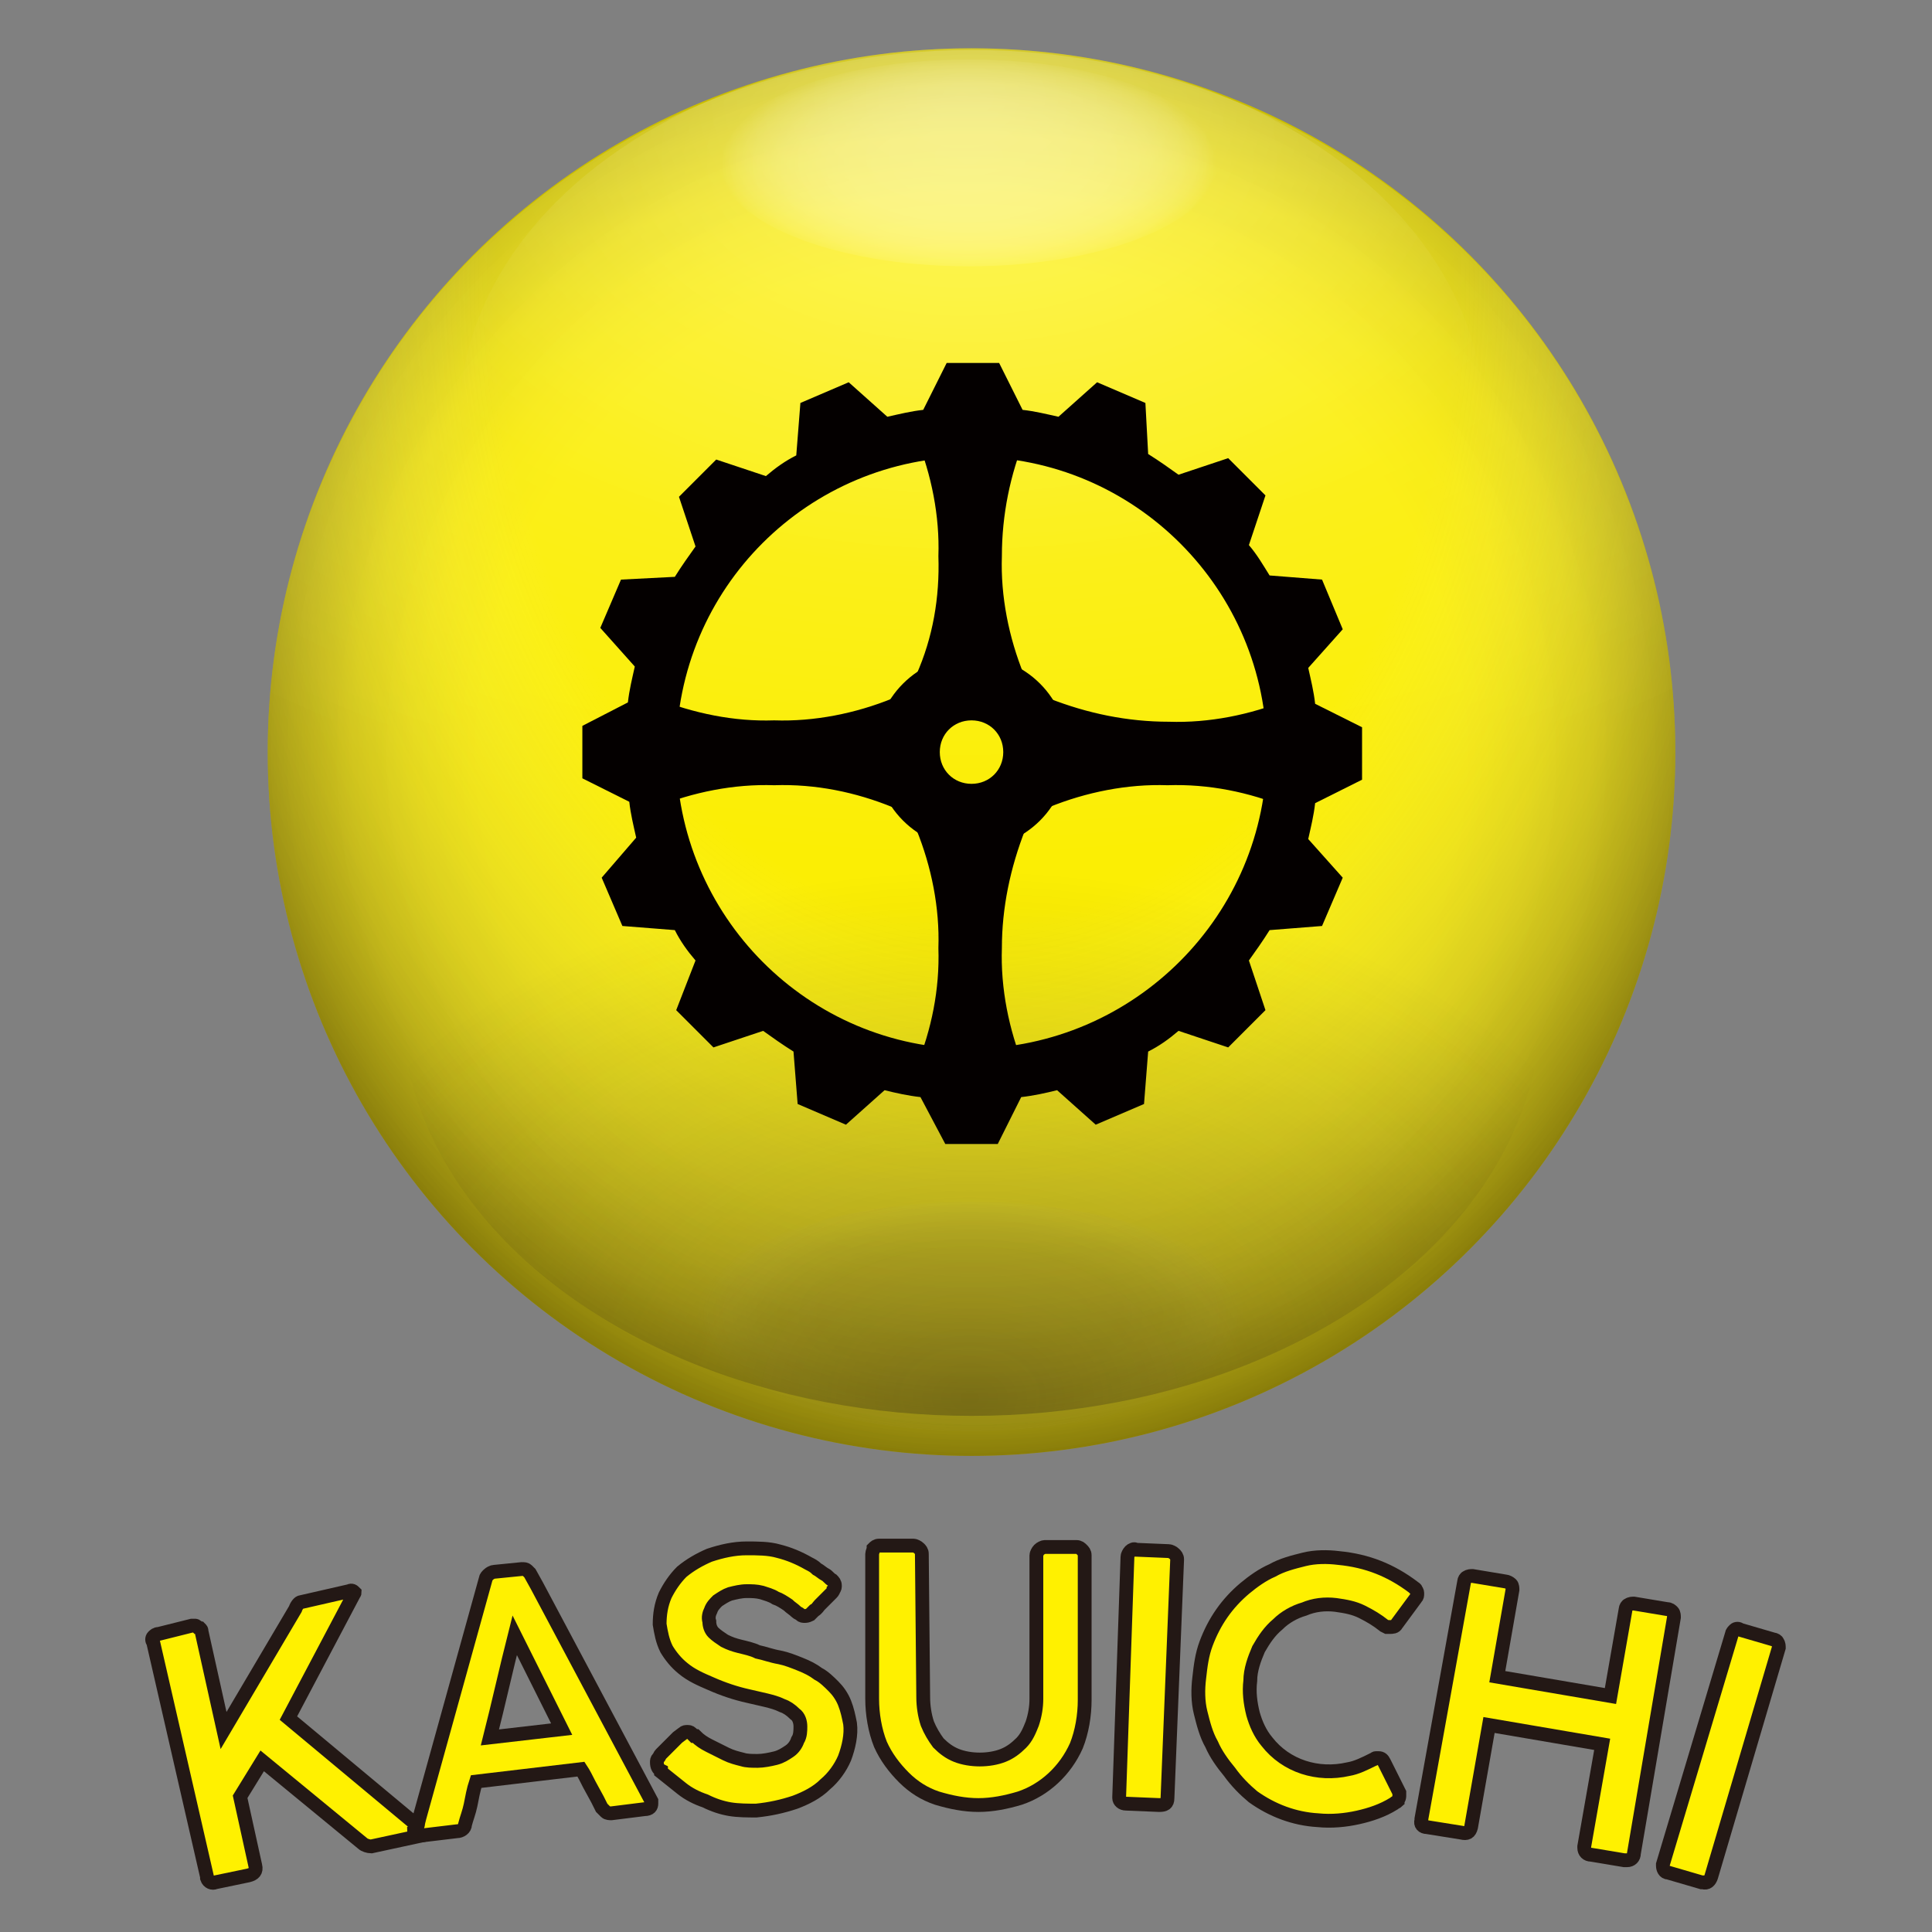
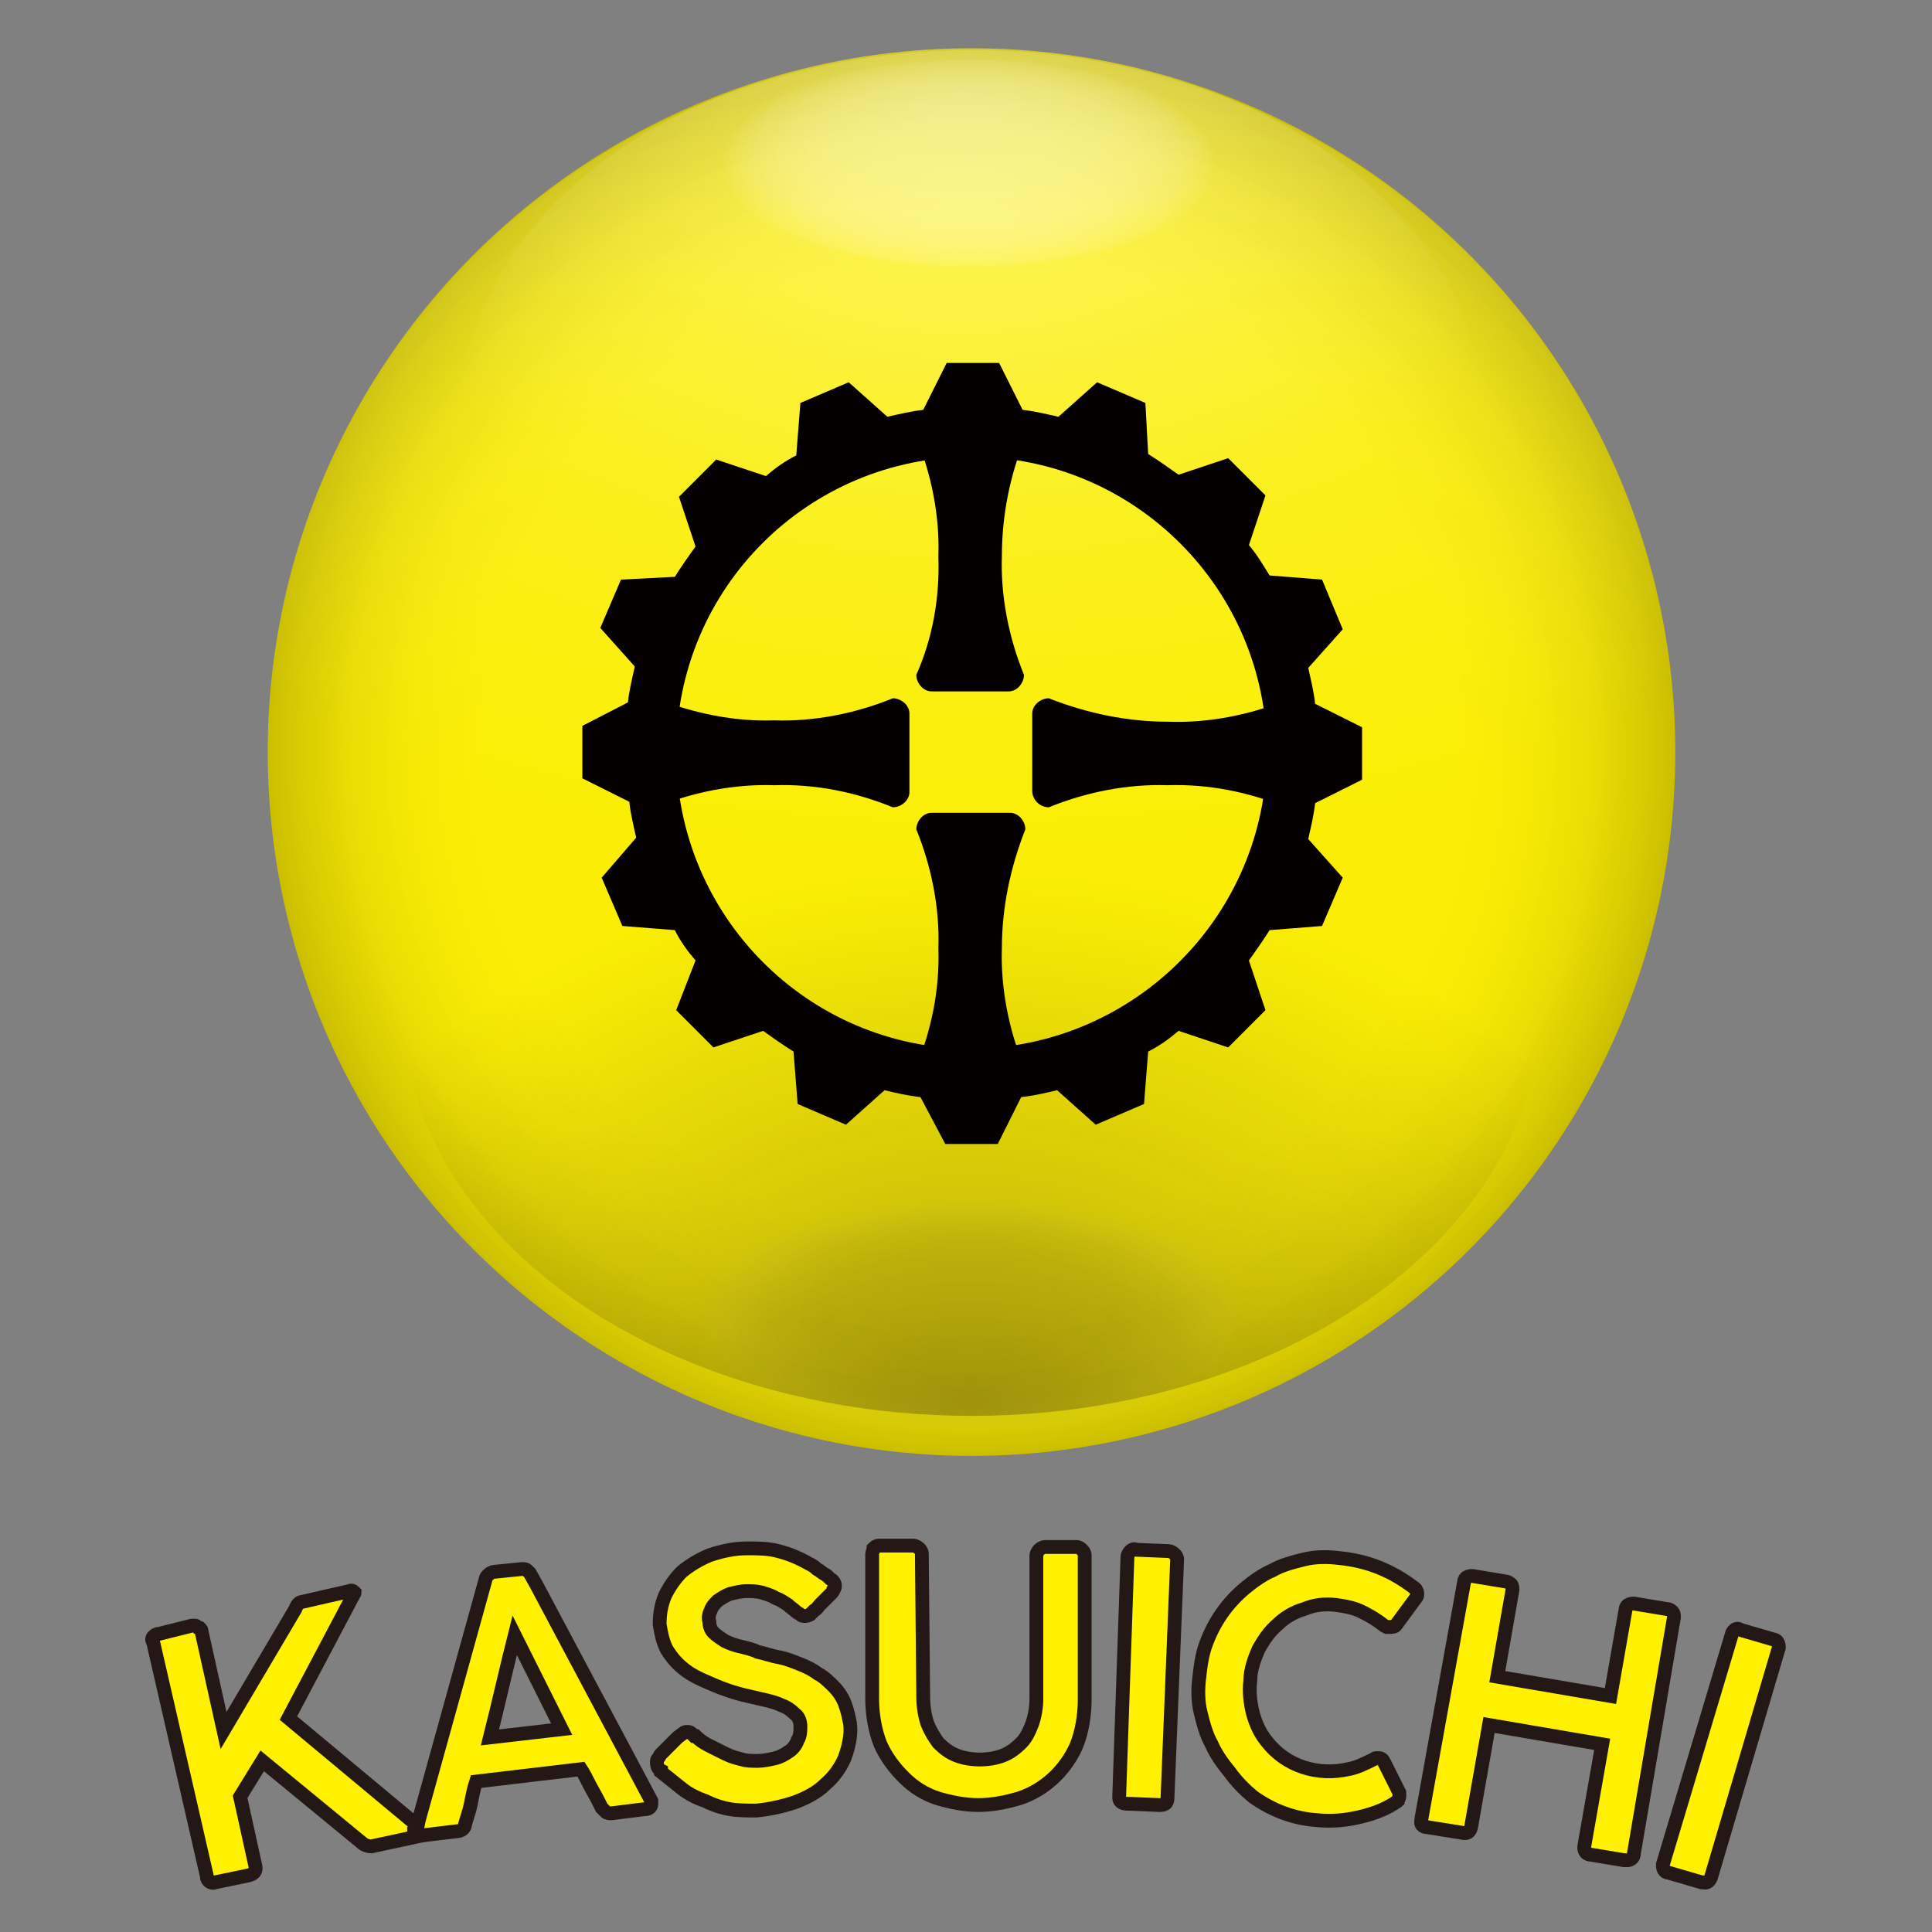
<svg xmlns="http://www.w3.org/2000/svg" version="1.1" id="レイヤー_1" x="0px" y="0px" viewBox="0 0 140 140" style="enable-background:new 0 0 140 140;" xml:space="preserve">
  <rect x="0" y="0" width="140" height="140" fill="#808080" stroke="none" />
  <style type="text/css">
	.st0{fill:url(#SVGID_1_);}
	.st1{opacity:0.1;fill:url(#SVGID_2_);enable-background:new    ;}
	.st2{opacity:0.4;fill:url(#SVGID_3_);enable-background:new    ;}
	.st3{opacity:0.2;fill:url(#SVGID_4_);enable-background:new    ;}
	.st4{opacity:0.2;fill:url(#SVGID_5_);enable-background:new    ;}
	.st5{opacity:0.3;fill:url(#SVGID_6_);enable-background:new    ;}
	.st6{opacity:0.3;fill:url(#SVGID_7_);enable-background:new    ;}
	.st7{fill:#040000;}
	.st8{fill:#FFF100;stroke:#231815;stroke-miterlimit:10;}
</style>
  <g>
    <g id="レイヤー_2_1_">
      <g id="レイヤー_1-2">
        <radialGradient id="SVGID_1_" cx="70.392" cy="88.03" r="51.032" gradientTransform="matrix(1 0 0 -1 -3.665718e-03 142.566)" gradientUnits="userSpaceOnUse">
          <stop offset="0.7" style="stop-color:#FFF100;stop-opacity:0.97" />
          <stop offset="0.79" style="stop-color:#FAEC00;stop-opacity:0.97" />
          <stop offset="0.88" style="stop-color:#EDDF00;stop-opacity:0.98" />
          <stop offset="0.97" style="stop-color:#D5C800;stop-opacity:0.99" />
          <stop offset="1" style="stop-color:#CBBE00" />
        </radialGradient>
        <circle class="st0" cx="70.4" cy="54.5" r="51" />
        <radialGradient id="SVGID_2_" cx="70.392" cy="15.274" r="19.86" gradientTransform="matrix(1 0 0 -0.44 -5.000000e-02 102.01)" gradientUnits="userSpaceOnUse">
          <stop offset="0" style="stop-color:#231815" />
          <stop offset="0.56" style="stop-color:#2F2422;stop-opacity:0.95" />
          <stop offset="0.76" style="stop-color:#59514F;stop-opacity:0.75" />
          <stop offset="0.9" style="stop-color:#A39F9E;stop-opacity:0.42" />
          <stop offset="1" style="stop-color:#FFFFFF;stop-opacity:0" />
        </radialGradient>
        <ellipse class="st1" cx="70.4" cy="95.4" rx="19.9" ry="8.3" />
        <radialGradient id="SVGID_3_" cx="62.596" cy="207.297" r="85.39" gradientTransform="matrix(1.030891e-03 0.997 0.75 2.234255e-03 -84.94 -42.262)" gradientUnits="userSpaceOnUse">
          <stop offset="0.54" style="stop-color:#FFFFFF;stop-opacity:0" />
          <stop offset="1" style="stop-color:#231815" />
        </radialGradient>
-         <circle class="st2" cx="70.4" cy="54.5" r="51" />
        <radialGradient id="SVGID_4_" cx="62.525" cy="187.472" r="62.67" gradientTransform="matrix(1.745302e-03 1 1.66 -2.897201e-03 -241.096 -50.584)" gradientUnits="userSpaceOnUse">
          <stop offset="0" style="stop-color:#FFFFFF" />
          <stop offset="0.81" style="stop-color:#FFFFFF;stop-opacity:0" />
        </radialGradient>
        <path class="st3" d="M116.4,76.6c12.2-25.4,1.4-55.9-24-68s-55.9-1.4-68,24c-6.7,13.9-6.7,30.1,0,44H116.4z" />
        <radialGradient id="SVGID_5_" cx="161.66" cy="120.6" r="35.76" gradientTransform="matrix(0 1.19 1.64 0 -128.092 -185.37)" gradientUnits="userSpaceOnUse">
          <stop offset="0" style="stop-color:#FFFFFF" />
          <stop offset="0.81" style="stop-color:#FFFFFF;stop-opacity:0" />
        </radialGradient>
        <ellipse class="st4" cx="70.4" cy="30.3" rx="37.1" ry="26.8" />
        <radialGradient id="SVGID_6_" cx="107.46" cy="-929.601" r="39.75" gradientTransform="matrix(0 -1.19 1.64 0 1594.818 229.17)" gradientUnits="userSpaceOnUse">
          <stop offset="0" style="stop-color:#231815" />
          <stop offset="0.81" style="stop-color:#231815;stop-opacity:0" />
        </radialGradient>
        <ellipse class="st5" cx="70.4" cy="72.8" rx="41.3" ry="29.8" />
        <radialGradient id="SVGID_7_" cx="70.172" cy="100.834" r="18.03" gradientTransform="matrix(1 0 0 -0.44 0 56.28)" gradientUnits="userSpaceOnUse">
          <stop offset="0" style="stop-color:#FFFFFF" />
          <stop offset="0.37" style="stop-color:#FFFFFF;stop-opacity:0.99" />
          <stop offset="0.51" style="stop-color:#FFFFFF;stop-opacity:0.97" />
          <stop offset="0.6" style="stop-color:#FFFFFF;stop-opacity:0.92" />
          <stop offset="0.68" style="stop-color:#FFFFFF;stop-opacity:0.85" />
          <stop offset="0.75" style="stop-color:#FFFFFF;stop-opacity:0.77" />
          <stop offset="0.8" style="stop-color:#FFFFFF;stop-opacity:0.66" />
          <stop offset="0.86" style="stop-color:#FFFFFF;stop-opacity:0.53" />
          <stop offset="0.91" style="stop-color:#FFFFFF;stop-opacity:0.39" />
          <stop offset="0.95" style="stop-color:#FFFFFF;stop-opacity:0.22" />
          <stop offset="0.99" style="stop-color:#FFFFFF;stop-opacity:4.000000e-02" />
          <stop offset="1" style="stop-color:#FFFFFF;stop-opacity:0" />
        </radialGradient>
        <ellipse class="st6" cx="70.2" cy="11.8" rx="18.1" ry="7.5" />
        <g>
          <path class="st7" d="M98.7,56.5v-3.8l-3.4-1.7c-0.1-0.9-0.3-1.7-0.5-2.6l2.5-2.8L95.8,42L92,41.7c-0.5-0.8-0.9-1.5-1.5-2.2      l1.2-3.6L89,33.2l-3.6,1.2c-0.7-0.5-1.4-1-2.2-1.5L83,29.2l-3.5-1.5l-2.8,2.5c-0.9-0.2-1.7-0.4-2.6-0.5l-1.7-3.4h-3.8l-1.7,3.4      c-0.9,0.1-1.7,0.3-2.6,0.5l-2.8-2.5l-3.5,1.5l-0.3,3.8c-0.8,0.4-1.5,0.9-2.2,1.5l-3.6-1.2l-2.7,2.7l1.2,3.6      c-0.5,0.7-1,1.4-1.5,2.2L45,42l-1.5,3.5l2.5,2.8c-0.2,0.9-0.4,1.7-0.5,2.6l-3.3,1.7v3.8l3.4,1.7c0.1,0.9,0.3,1.7,0.5,2.6      l-2.5,2.9l1.5,3.5l3.8,0.3c0.4,0.8,0.9,1.5,1.5,2.2L49,73.2l2.7,2.7l3.6-1.2c0.7,0.5,1.4,1,2.2,1.5l0.3,3.8l3.5,1.5l2.8-2.5      c0.8,0.2,1.7,0.4,2.6,0.5l1.8,3.4h3.8l1.7-3.4c0.9-0.1,1.8-0.3,2.6-0.5l2.8,2.5l3.5-1.5l0.3-3.8c0.8-0.4,1.5-0.9,2.2-1.5      l3.6,1.2l2.7-2.7l-1.2-3.6c0.5-0.7,1-1.4,1.5-2.2l3.8-0.3l1.5-3.5l-2.5-2.8c0.2-0.9,0.4-1.7,0.5-2.6L98.7,56.5z M70.4,76      C58.6,76,49,66.4,49,54.5s9.6-21.4,21.4-21.4c11.8,0,21.4,9.6,21.4,21.4C91.8,66.3,82.2,75.9,70.4,76" />
-           <path class="st7" d="M70.4,61.5c-3.9,0-7-3.1-7-7s3.1-7,7-7c3.9,0,7,3.1,7,7S74.3,61.5,70.4,61.5 M70.4,52.2      c-1.3,0-2.3,1-2.3,2.3c0,1.3,1,2.3,2.3,2.3c1.3,0,2.3-1,2.3-2.3c0,0,0,0,0,0C72.7,53.2,71.7,52.2,70.4,52.2" />
          <path class="st7" d="M74.3,31.7c0-0.6-0.5-1.2-1.1-1.2h-5.7c-0.6,0-1.1,0.6-1.1,1.2c1.1,2.7,1.7,5.7,1.6,8.6      c0.1,3-0.4,5.9-1.6,8.6c0,0.6,0.5,1.2,1.1,1.2h5.6c0.6,0,1.1-0.6,1.1-1.2c-1.1-2.7-1.7-5.7-1.6-8.6      C72.6,37.3,73.2,34.4,74.3,31.7" />
          <path class="st7" d="M74.3,60.1c0-0.6-0.5-1.2-1.1-1.2h-5.7c-0.6,0-1.1,0.6-1.1,1.2c1.1,2.7,1.7,5.7,1.6,8.6      c0.1,3-0.5,5.9-1.6,8.6c0,0.6,0.5,1.2,1.1,1.2h5.6c0.6,0,1.1-0.6,1.1-1.2c-1.1-2.7-1.7-5.7-1.6-8.6      C72.6,65.8,73.2,62.9,74.3,60.1" />
          <path class="st7" d="M47.5,50.6c-0.6,0-1.2,0.5-1.2,1.1v5.6c0,0.7,0.6,1.2,1.2,1.2c0,0,0,0,0,0c2.7-1.1,5.7-1.7,8.6-1.6      c3-0.1,5.9,0.5,8.6,1.6c0.6,0,1.2-0.5,1.2-1.1v-5.7c0-0.6-0.6-1.1-1.2-1.1c-2.7,1.1-5.7,1.7-8.6,1.6      C53.2,52.3,50.3,51.7,47.5,50.6" />
          <path class="st7" d="M76,50.6c-0.6,0-1.2,0.5-1.2,1.1v5.6c0,0.7,0.6,1.2,1.2,1.2c2.7-1.1,5.7-1.7,8.6-1.6c3-0.1,5.9,0.5,8.6,1.6      c0.7,0,1.2-0.5,1.3-1.1c0,0,0,0,0,0v-5.6c0-0.6-0.6-1.1-1.2-1.1c-2.7,1.1-5.7,1.7-8.6,1.6C81.7,52.3,78.8,51.7,76,50.6" />
        </g>
        <path class="st8" d="M11.1,119c-0.1-0.1-0.1-0.3,0-0.4c0.1-0.1,0.2-0.2,0.4-0.2l2.4-0.6c0.1,0,0.1,0,0.2,0c0.1,0,0.1,0,0.2,0.1     c0.1,0,0.1,0.1,0.2,0.1c0.1,0.1,0.1,0.1,0.1,0.2l1.6,7.2l5.2-8.8c0.1-0.3,0.3-0.5,0.4-0.5l3.5-0.8c0.2-0.1,0.3,0,0.4,0.1     c0,0.1-0.1,0.1-0.1,0.2l-4.7,8.9l9.6,8c0.1,0.1,0.2,0.2,0.3,0.3c0,0.1-0.1,0.1-0.2,0.2l-3.7,0.8c-0.2,0-0.5-0.1-0.6-0.2l-7.3-6     l-1.6,2.6l1.1,5c0.1,0.4-0.1,0.6-0.5,0.7l-2.4,0.5c-0.2,0.1-0.5,0-0.6-0.3c0,0,0-0.1,0-0.1L11.1,119z" />
        <path class="st8" d="M30.2,132.6c0-0.2,0.1-0.3,0.1-0.5l0.1-0.4l4.8-17.3c0-0.1,0.1-0.2,0.2-0.3c0.1-0.1,0.3-0.2,0.4-0.2l2-0.2     c0.2,0,0.3,0,0.4,0.1c0.1,0.1,0.2,0.2,0.2,0.2l0.5,0.9l8.3,15.6v0.1c0,0,0,0.1,0,0.1c0,0.2-0.1,0.4-0.5,0.4l-2.4,0.3     c-0.1,0-0.3,0-0.4-0.1c-0.1-0.1-0.2-0.2-0.3-0.3l-0.3-0.6l-0.6-1.1c-0.2-0.4-0.4-0.8-0.6-1.1l-7.6,0.9c-0.2,0.6-0.3,1.2-0.4,1.7     c-0.1,0.5-0.3,1-0.4,1.4c0,0.3-0.3,0.5-0.6,0.5l-2.5,0.3c-0.1,0-0.3,0-0.4-0.1c-0.1,0-0.2-0.1-0.2-0.2L30.2,132.6z M37.3,118.5     c-0.3,1.2-0.6,2.4-0.9,3.7c-0.3,1.3-0.6,2.5-0.9,3.7l5.2-0.6L37.3,118.5z" />
        <path class="st8" d="M58.3,117.1c-0.1,0-0.2,0-0.3-0.1c-0.1-0.1-0.2-0.1-0.3-0.2l0,0c-0.2-0.2-0.4-0.3-0.6-0.5     c-0.3-0.2-0.6-0.4-0.9-0.5c-0.3-0.2-0.7-0.3-1-0.4c-0.4-0.1-0.7-0.1-1.1-0.1c-0.4,0-0.8,0.1-1.2,0.2c-0.3,0.1-0.6,0.3-0.9,0.5     c-0.2,0.2-0.4,0.4-0.5,0.7c-0.1,0.2-0.2,0.5-0.1,0.8c0,0.3,0.1,0.6,0.3,0.8c0.2,0.2,0.5,0.4,0.8,0.6c0.4,0.2,0.7,0.3,1.1,0.4     c0.4,0.1,0.9,0.2,1.3,0.4c0.5,0.1,1,0.3,1.6,0.4c0.5,0.1,1,0.3,1.5,0.5c0.5,0.2,0.9,0.4,1.3,0.7c0.4,0.2,0.8,0.6,1.1,0.9     c0.3,0.3,0.6,0.7,0.8,1.2c0.2,0.5,0.3,1,0.4,1.5c0.1,0.8-0.1,1.7-0.4,2.5c-0.3,0.7-0.8,1.4-1.4,1.9c-0.6,0.6-1.4,1-2.2,1.3     c-0.9,0.3-1.8,0.5-2.8,0.6c-0.6,0-1.3,0-1.9-0.1c-0.6-0.1-1.2-0.3-1.8-0.6c-0.6-0.2-1.2-0.5-1.7-0.9c-0.5-0.4-1-0.8-1.5-1.2l0,0     v-0.1c-0.2-0.1-0.3-0.3-0.3-0.6c0-0.1,0-0.2,0.1-0.3c0.1-0.1,0.1-0.2,0.2-0.3l0.4-0.4c0.1-0.1,0.2-0.2,0.4-0.4s0.3-0.3,0.4-0.4     l0.4-0.3c0.1-0.1,0.2-0.1,0.3-0.1c0.1,0,0.2,0,0.3,0.1l0.2,0.2h0.1l0,0c0.3,0.3,0.6,0.5,1,0.7c0.4,0.2,0.8,0.4,1.2,0.6     c0.4,0.2,0.8,0.3,1.2,0.4c0.3,0.1,0.7,0.1,1.1,0.1c0.4,0,0.9-0.1,1.3-0.2c0.4-0.1,0.7-0.3,1-0.5c0.3-0.2,0.5-0.5,0.6-0.8     c0.2-0.3,0.2-0.7,0.2-1c0-0.3-0.1-0.7-0.4-0.9c-0.3-0.3-0.6-0.5-0.9-0.6c-0.4-0.2-0.8-0.3-1.2-0.4l-1.3-0.3     c-0.9-0.2-1.8-0.5-2.7-0.9c-0.7-0.3-1.4-0.6-2-1.1c-0.5-0.4-0.9-0.9-1.2-1.4c-0.3-0.6-0.4-1.2-0.5-1.8c0-0.7,0.1-1.4,0.4-2.1     c0.3-0.6,0.7-1.2,1.2-1.7c0.6-0.5,1.3-0.9,2-1.2c0.9-0.3,1.8-0.5,2.7-0.5c0.8,0,1.6,0,2.3,0.2c0.8,0.2,1.5,0.5,2.2,0.9     c0.2,0.1,0.4,0.2,0.6,0.4c0.2,0.1,0.4,0.3,0.6,0.4c0.2,0.1,0.3,0.3,0.5,0.4c0.1,0.1,0.2,0.2,0.2,0.4c0,0.1,0,0.2-0.1,0.3     c0,0.1-0.1,0.2-0.2,0.3l-0.4,0.4l0,0l-0.4,0.4c-0.1,0.1-0.2,0.3-0.4,0.4l-0.3,0.3C58.5,117.1,58.4,117.1,58.3,117.1z" />
        <path class="st8" d="M66.9,123c0,0.6,0.1,1.3,0.3,1.9c0.2,0.5,0.5,1,0.8,1.4c0.4,0.4,0.8,0.7,1.3,0.9c0.5,0.2,1.1,0.3,1.7,0.3     c0.6,0,1.2-0.1,1.7-0.3c0.5-0.2,0.9-0.5,1.3-0.9c0.4-0.4,0.6-0.9,0.8-1.4c0.2-0.6,0.3-1.2,0.3-1.8v-10.4c0-0.1,0.1-0.3,0.2-0.4     c0.1-0.1,0.3-0.2,0.4-0.2H78c0.2,0,0.3,0.1,0.4,0.2c0.1,0.1,0.2,0.2,0.2,0.4v10.5c0,1.1-0.2,2.3-0.6,3.3     c-0.8,1.8-2.3,3.2-4.1,3.8c-1,0.3-2,0.5-3,0.5c-1,0-2-0.2-3-0.5c-0.9-0.3-1.7-0.8-2.4-1.5c-0.7-0.7-1.3-1.5-1.7-2.4     c-0.4-1-0.6-2.2-0.6-3.3v-10.5c0-0.1,0.1-0.3,0.1-0.4c0.1-0.1,0.2-0.2,0.4-0.2h2.5c0.1,0,0.3,0.1,0.4,0.2     c0.1,0.1,0.2,0.2,0.2,0.4L66.9,123z" />
        <path class="st8" d="M81.7,112.8c0-0.1,0.1-0.3,0.2-0.4c0.1-0.1,0.3-0.2,0.4-0.1l2.4,0.1c0.1,0,0.3,0.1,0.4,0.2     c0.1,0.1,0.2,0.2,0.2,0.4l-0.7,17.3c0,0.4-0.2,0.5-0.6,0.5l-2.4-0.1c-0.3,0-0.5-0.2-0.5-0.4c0,0,0-0.1,0-0.1L81.7,112.8z" />
        <path class="st8" d="M102.4,115c0.1,0.1,0.2,0.1,0.2,0.2c0.1,0.1,0.1,0.2,0.1,0.3c0,0.1,0,0.2-0.1,0.3l-1.4,1.9     c-0.1,0.2-0.3,0.2-0.5,0.2c-0.1,0-0.1,0-0.2,0l-0.2-0.1c-0.5-0.4-1-0.7-1.6-1c-0.6-0.3-1.2-0.4-1.9-0.5c-0.8-0.1-1.6,0-2.3,0.3     c-0.7,0.2-1.4,0.6-1.9,1.1c-0.6,0.5-1,1.1-1.4,1.8c-0.3,0.7-0.6,1.5-0.6,2.3c-0.1,0.8,0,1.6,0.2,2.4c0.2,0.7,0.5,1.4,1,2     c1.4,1.8,3.7,2.5,5.9,2c0.6-0.1,1.2-0.4,1.8-0.7c0.1,0,0.1-0.1,0.2-0.1h0.2c0.2,0,0.3,0.1,0.4,0.3l1.1,2.2c0,0.1,0,0.2,0,0.3     c0,0.1-0.1,0.2-0.1,0.3c-0.1,0.1-0.2,0.1-0.3,0.2c-0.8,0.5-1.7,0.8-2.6,1c-0.9,0.2-1.9,0.3-2.9,0.2c-1.7-0.1-3.3-0.7-4.7-1.7     c-0.6-0.5-1.2-1.1-1.7-1.8c-0.5-0.6-1-1.3-1.3-2c-0.4-0.7-0.6-1.5-0.8-2.3c-0.2-0.8-0.2-1.7-0.1-2.5c0.1-0.9,0.2-1.7,0.5-2.5     c0.6-1.6,1.5-2.9,2.8-4c0.6-0.5,1.3-1,2-1.3c0.7-0.4,1.5-0.6,2.3-0.8c0.8-0.2,1.7-0.2,2.5-0.1C99.1,113.1,100.8,113.8,102.4,115     L102.4,115z" />
        <path class="st8" d="M106.1,114.6c0-0.1,0.1-0.3,0.2-0.3c0.1-0.1,0.3-0.1,0.4-0.1l2.4,0.4c0.1,0,0.3,0.1,0.4,0.2     c0.1,0.1,0.1,0.3,0.1,0.4l-1.1,6.3l8.2,1.4l1.1-6.3c0-0.1,0.1-0.3,0.2-0.3c0.1-0.1,0.3-0.1,0.4-0.1l2.4,0.4     c0.2,0,0.3,0.1,0.4,0.2c0.1,0.1,0.1,0.3,0.1,0.4l-2.9,17.1c0,0.3-0.2,0.5-0.5,0.5c-0.1,0-0.1,0-0.2,0l-2.4-0.4     c-0.3,0-0.5-0.2-0.5-0.5c0,0,0-0.1,0-0.1l1.3-7.4l-8.2-1.4l-1.3,7.4c-0.1,0.4-0.3,0.5-0.7,0.4l-2.5-0.4c-0.3,0-0.5-0.2-0.4-0.5     c0,0,0-0.1,0-0.1L106.1,114.6z" />
        <path class="st8" d="M125.5,118.4c0-0.1,0.1-0.2,0.2-0.3c0.1-0.1,0.3-0.1,0.4,0l2.4,0.7c0.1,0,0.3,0.1,0.3,0.2     c0.1,0.1,0.1,0.3,0.1,0.4l-4.9,16.6c-0.1,0.3-0.3,0.5-0.6,0.4c0,0-0.1,0-0.1,0l-2.4-0.7c-0.3,0-0.4-0.3-0.4-0.5c0,0,0-0.1,0-0.1     L125.5,118.4z" />
      </g>
    </g>
  </g>
</svg>